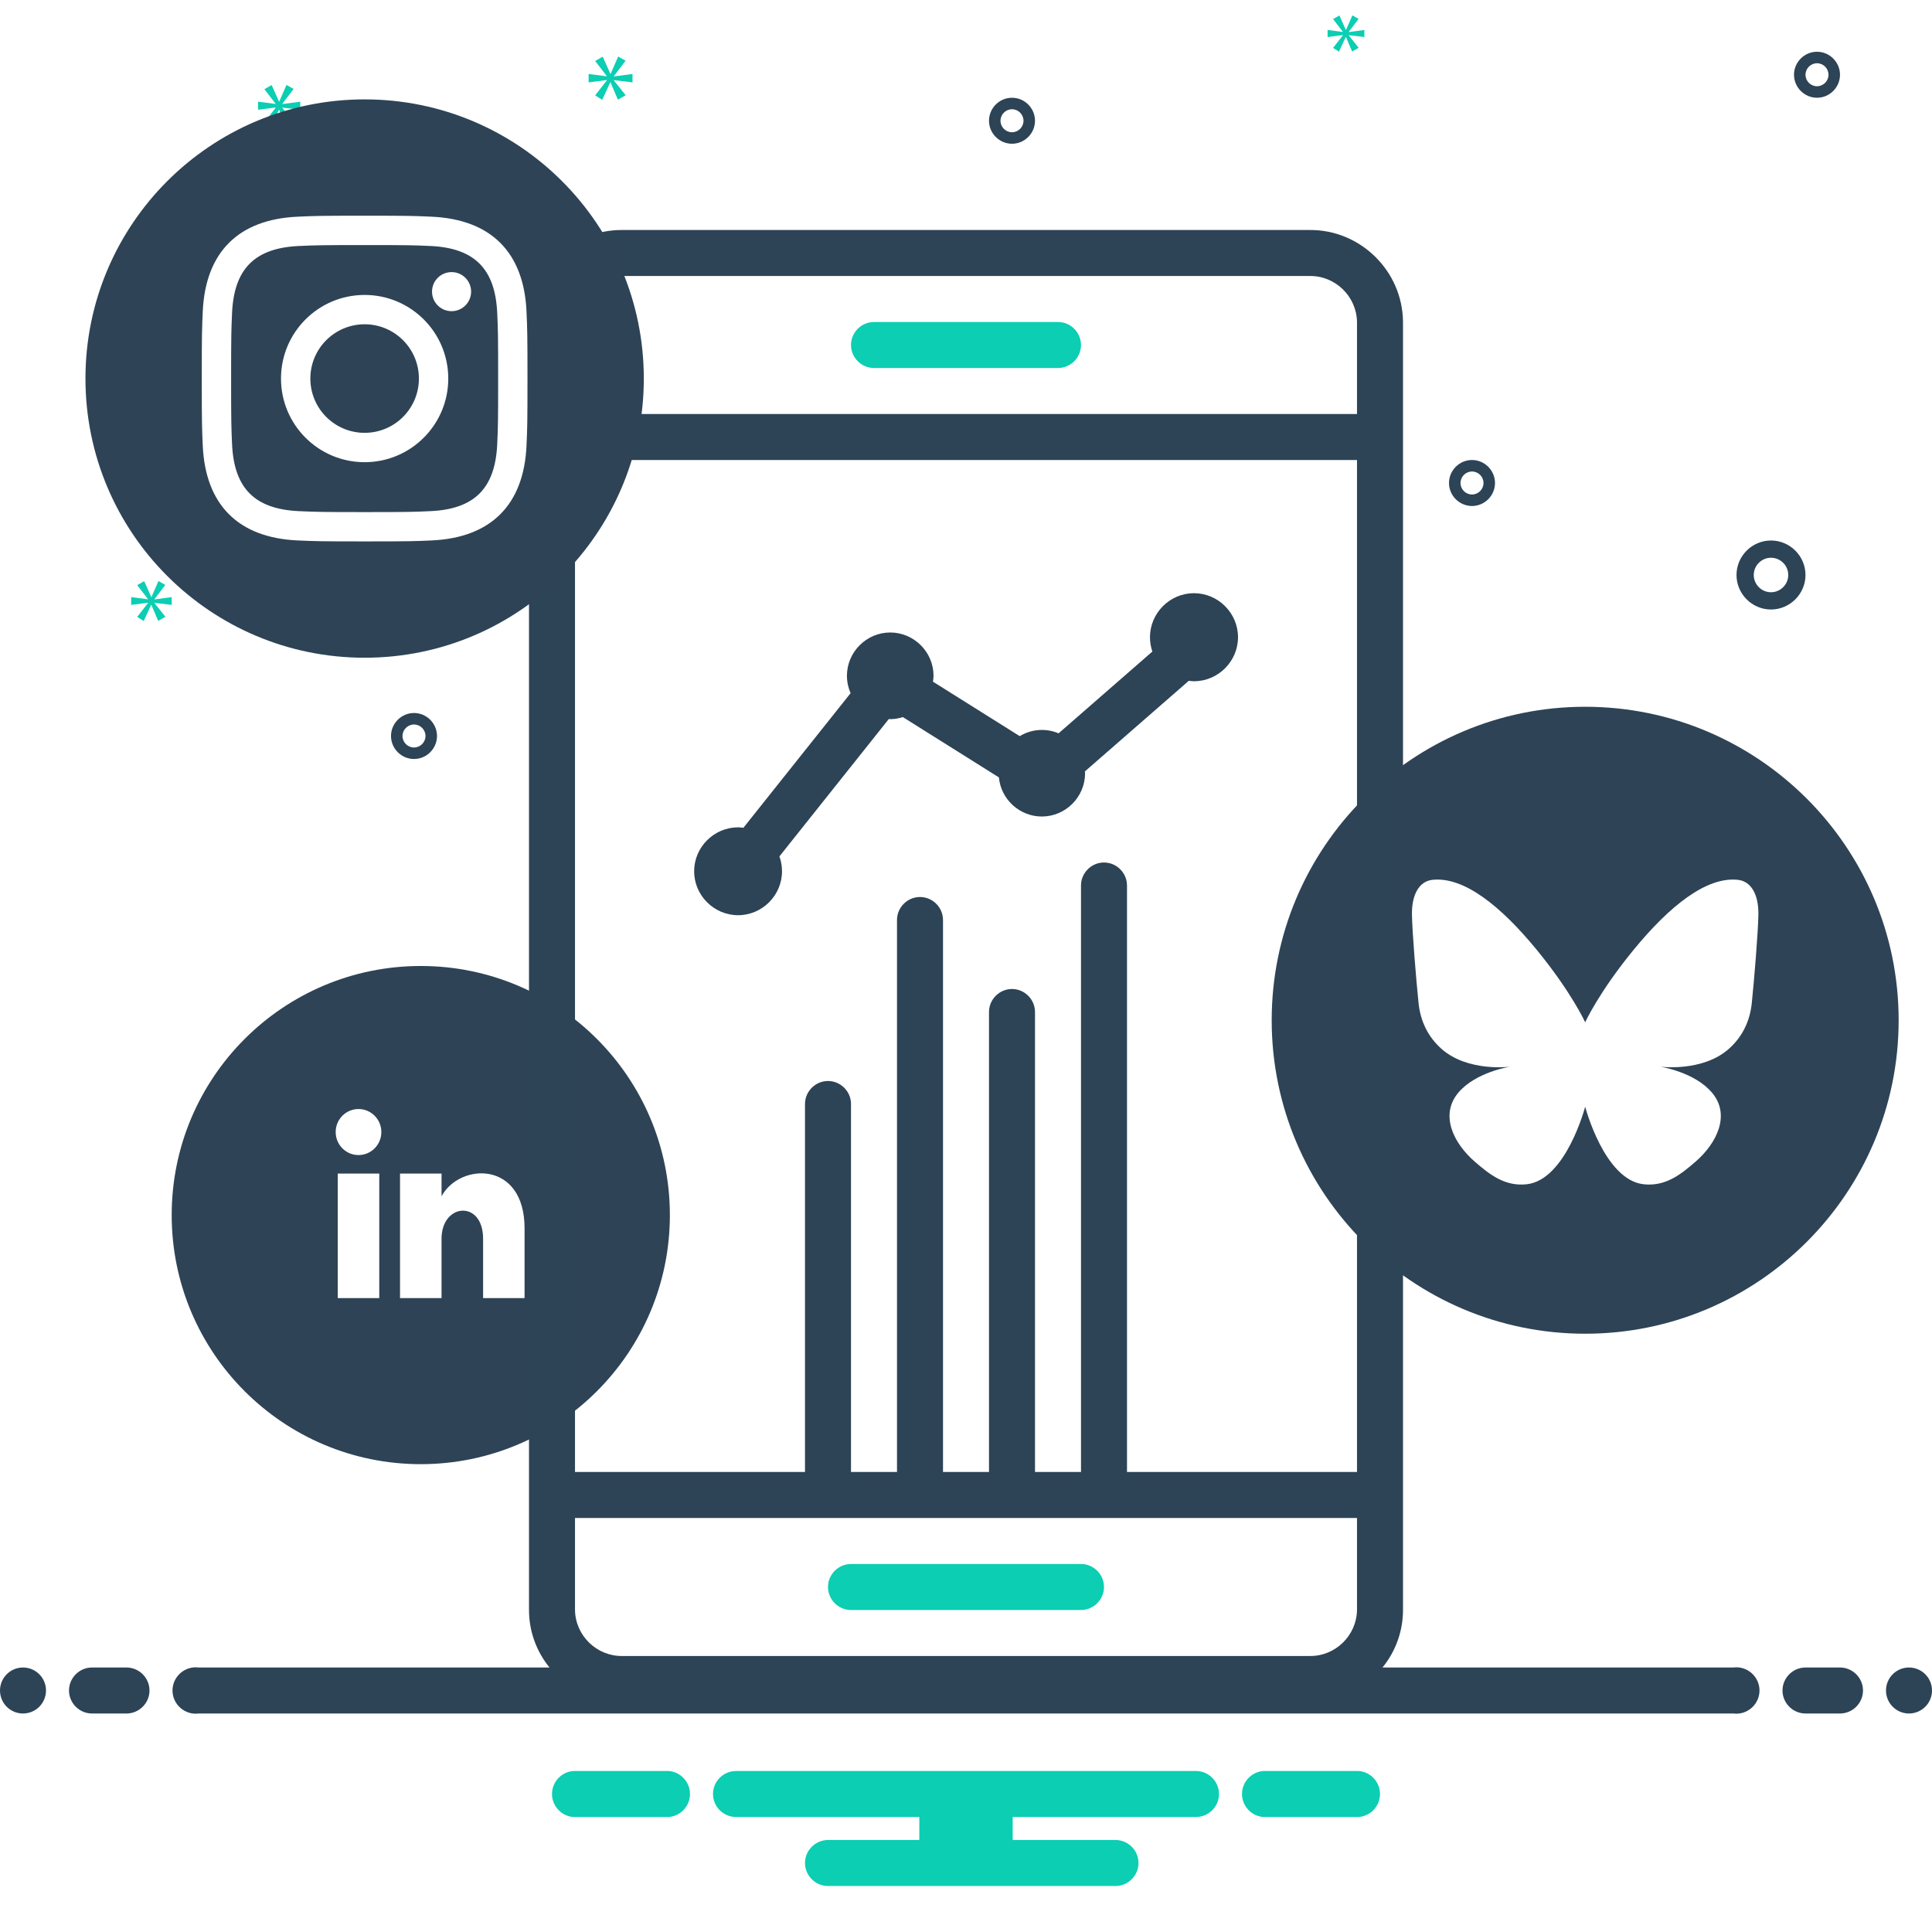
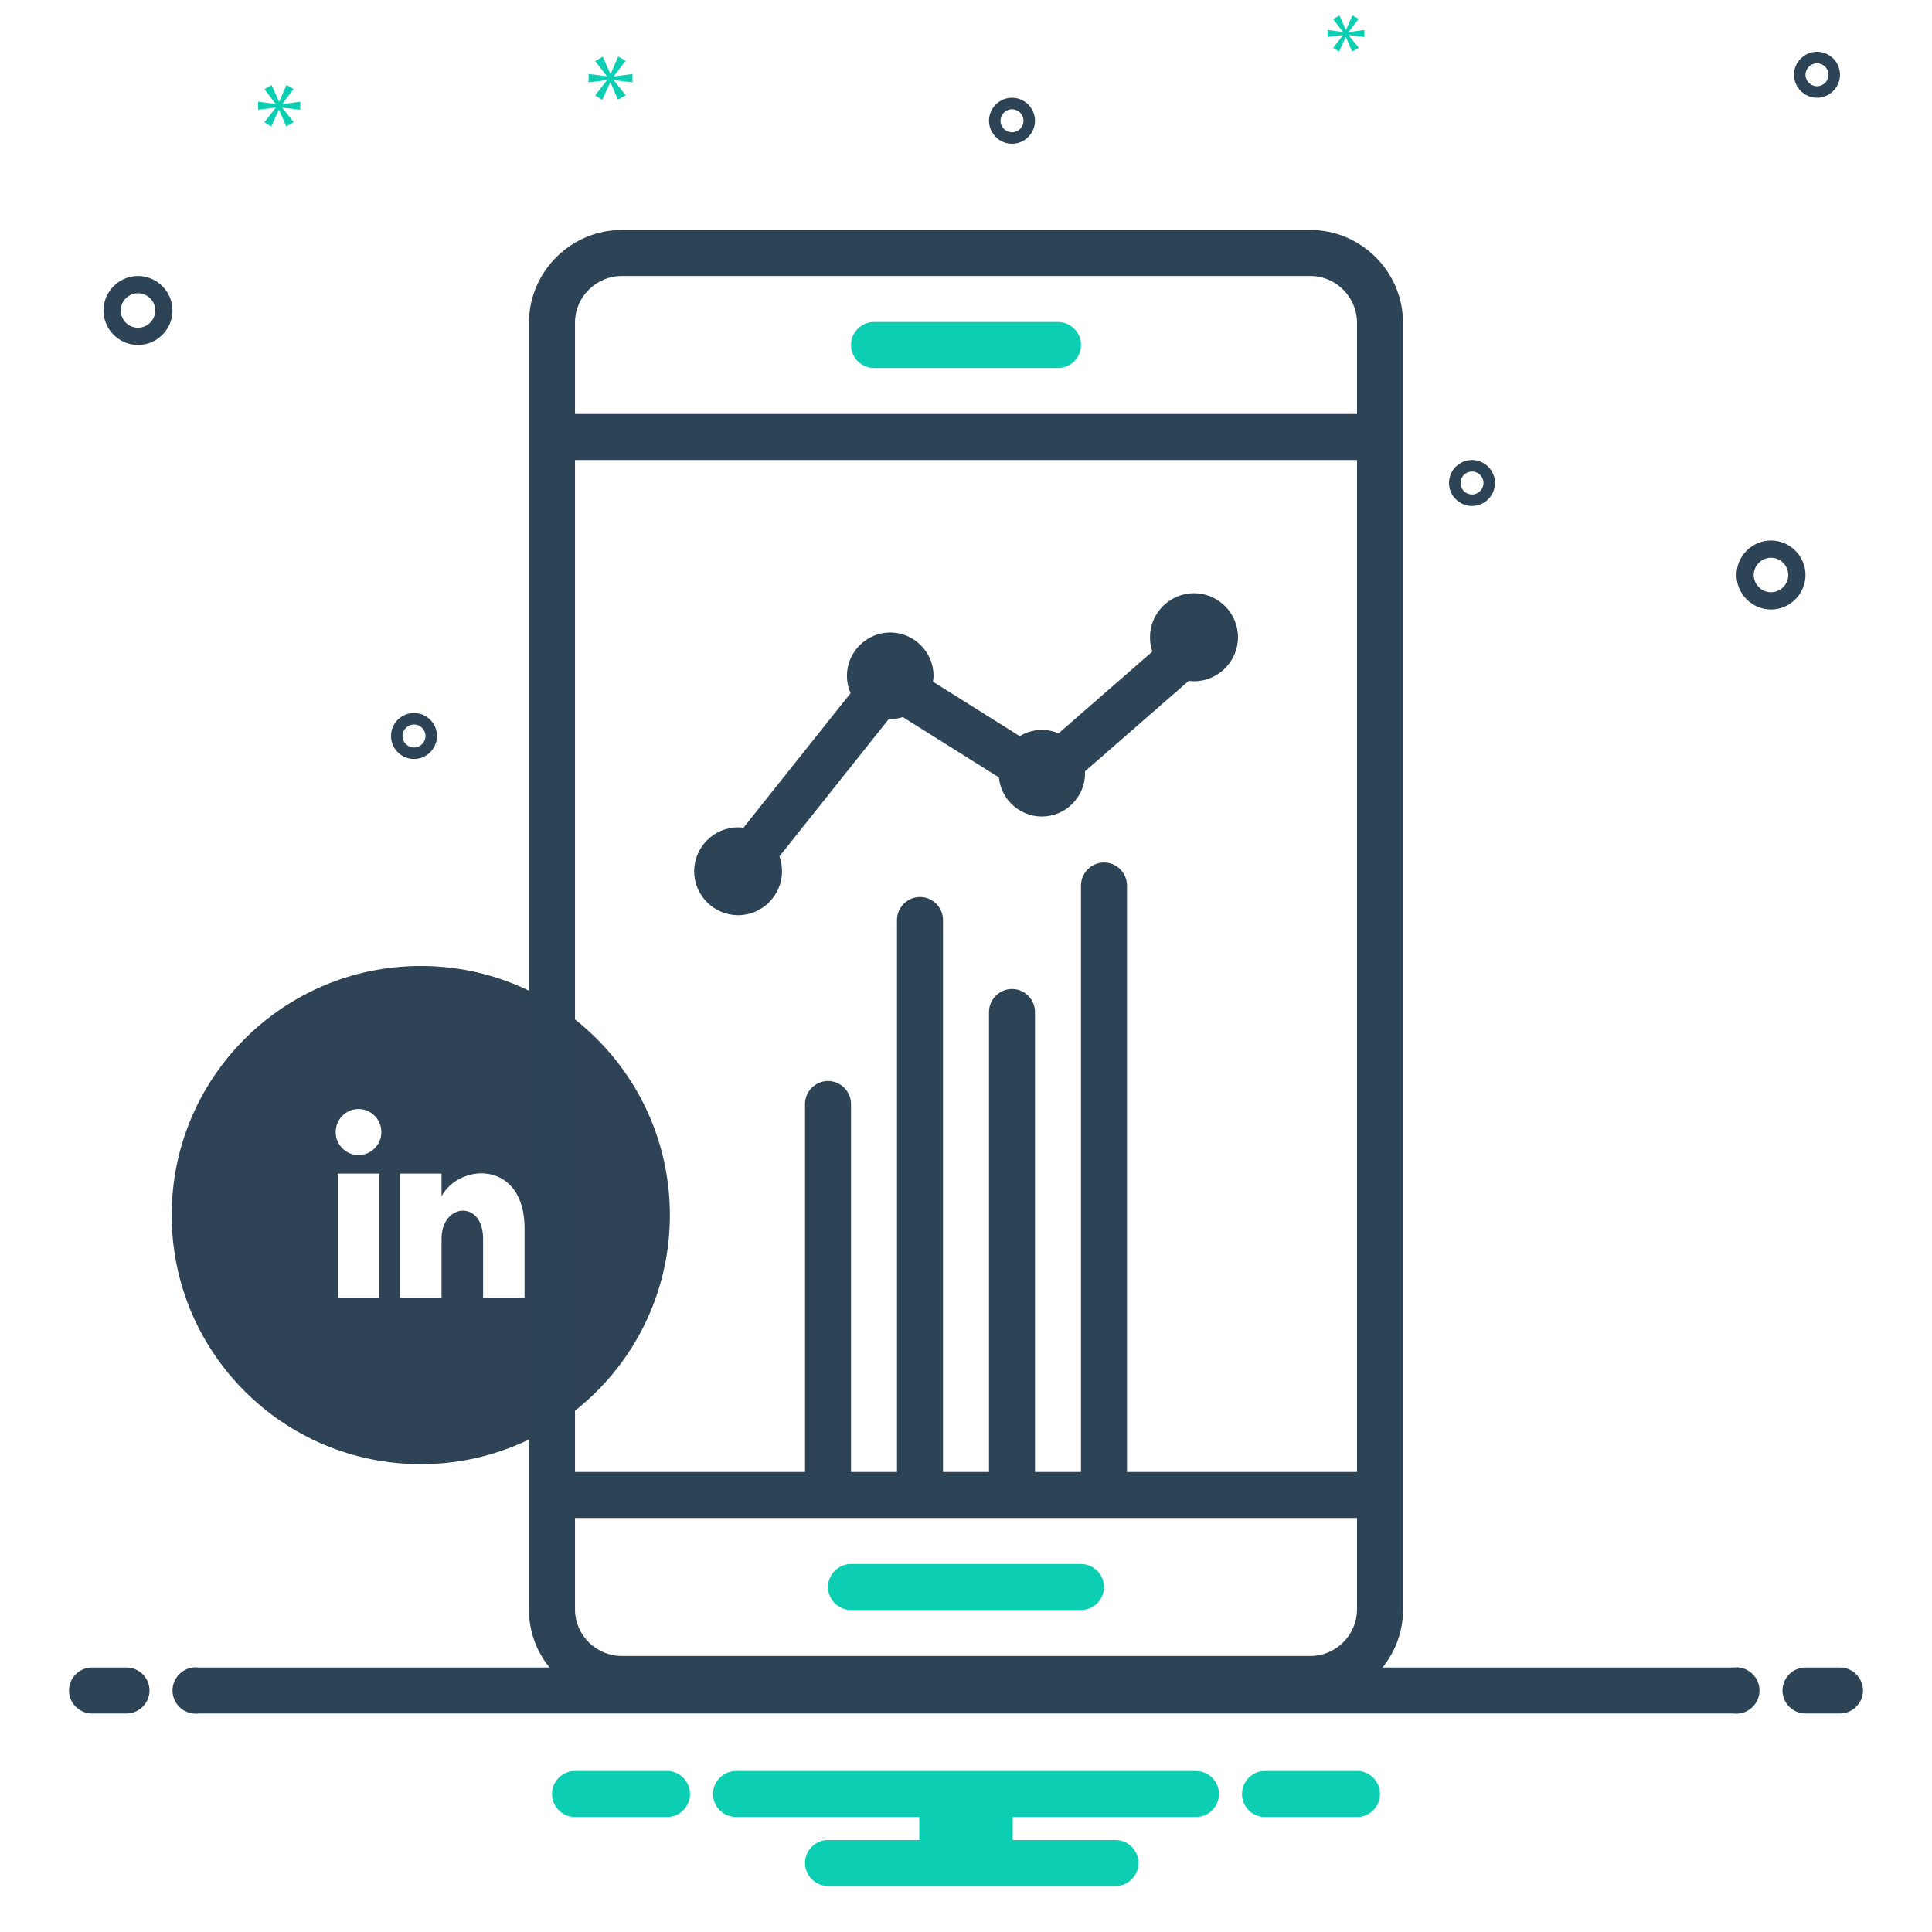
<svg xmlns="http://www.w3.org/2000/svg" xmlns:ns1="http://www.serif.com/" width="100%" height="100%" viewBox="0 0 168 168" version="1.1" xml:space="preserve" style="fill-rule:evenodd;clip-rule:evenodd;stroke-linejoin:round;stroke-miterlimit:2;">
  <g id="Bluesky_app_icon.svg" transform="matrix(0.055,0,0,0.055,137.841,88.717)">
    <g transform="matrix(1,0,0,1,-495.617,-495.617)">
      <g id="Layer-1" ns1:id="Layer 1">
-         <path d="M495.617,0C769.155,0 991.233,222.078 991.233,495.617C991.233,769.155 769.155,991.233 495.617,991.233C222.078,991.233 0,769.155 0,495.617C0,222.078 222.078,0 495.617,0ZM403.335,754.905C465.377,747.948 495.617,632.338 495.617,632.338C495.617,632.338 525.857,747.948 587.899,754.905C622.007,758.73 646.062,740.114 669.984,719.35C704.178,689.67 725.249,645.454 696.737,610.819C669.12,577.269 614.175,569.057 614.175,569.057C614.175,569.057 681.174,577.861 722.884,540.75C744.154,521.824 756.085,497.076 759.043,468.444C762.848,431.614 769.053,356.258 769.48,328.437C769.964,296.985 758.041,275.96 737.264,273.646C687.547,268.109 629.144,314.883 572.39,384.052C517.228,451.28 495.617,498.836 495.617,498.836C495.617,498.836 474.005,451.28 418.844,384.052C362.089,314.883 303.686,268.109 253.97,273.646C233.192,275.96 221.269,296.985 221.753,328.437C222.181,356.258 228.386,431.614 232.19,468.444C235.148,497.076 247.079,521.824 268.35,540.75C310.059,577.861 377.058,569.057 377.058,569.057C377.058,569.057 322.114,577.269 294.496,610.819C265.984,645.454 287.056,689.67 321.249,719.35C345.172,740.114 369.226,758.73 403.335,754.905Z" style="fill:rgb(46,67,86);" />
-       </g>
+         </g>
    </g>
  </g>
  <g id="iconmonstr-linkedin-4.svg" transform="matrix(1.805,0,0,1.805,36.59,105.659)">
    <g transform="matrix(1,0,0,1,-12,-12)">
      <path d="M12,0C5.373,0 0,5.373 0,12C0,18.627 5.373,24 12,24C18.627,24 24,18.627 24,12C24,5.373 18.627,0 12,0ZM10,16L8,16L8,10L10,10L10,16ZM9,9.109C8.393,9.109 7.9,8.613 7.9,8C7.9,7.388 8.392,6.891 9,6.891C9.608,6.891 10.1,7.388 10.1,8C10.1,8.613 9.607,9.109 9,9.109ZM17,16L15.002,16L15.002,13.139C15.002,11.258 13,11.417 13,13.139L13,16L11,16L11,10L13,10L13,11.093C13.872,9.477 17,9.357 17,12.641L17,16Z" style="fill:rgb(46,67,86);fill-rule:nonzero;" />
    </g>
  </g>
  <path d="M128,44C129.097,44 130,43.097 130,42C130,40.903 129.097,40 128,40C126.903,40 126,40.903 126,42C126.001,43.097 126.903,43.999 128,44ZM128,41C128.549,41 129,41.451 129,42C129,42.549 128.549,43 128,43C127.451,43 127,42.549 127,42C127.001,41.452 127.452,41.001 128,41ZM158,8.5C159.097,8.5 160,7.597 160,6.5C160,5.403 159.097,4.5 158,4.5C156.903,4.5 156,5.403 156,6.5C156.001,7.597 156.903,8.499 158,8.5ZM158,5.5C158.549,5.5 159,5.951 159,6.5C159,7.049 158.549,7.5 158,7.5C157.451,7.5 157,7.049 157,6.5C157.001,5.952 157.452,5.501 158,5.5ZM88,12.5C89.097,12.5 90,11.597 90,10.5C90,9.403 89.097,8.5 88,8.5C86.903,8.5 86,9.403 86,10.5C86.001,11.597 86.903,12.499 88,12.5ZM88,9.5C88.549,9.5 89,9.951 89,10.5C89,11.049 88.549,11.5 88,11.5C87.451,11.5 87,11.049 87,10.5C87.001,9.952 87.452,9.501 88,9.5ZM12,24C10.354,24 9,25.354 9,27C9,28.646 10.354,30 12,30C13.646,30 15,28.646 15,27C14.998,25.355 13.645,24.002 12,24ZM12,28.5C11.177,28.5 10.5,27.823 10.5,27C10.5,26.177 11.177,25.5 12,25.5C12.823,25.5 13.5,26.177 13.5,27C13.499,27.823 12.823,28.499 12,28.5ZM157,50C157,48.354 155.646,47 154,47C152.354,47 151,48.354 151,50C151,51.646 152.354,53 154,53C155.645,52.998 156.998,51.645 157,50ZM154,51.5C153.177,51.5 152.5,50.823 152.5,50C152.5,49.177 153.177,48.5 154,48.5C154.823,48.5 155.5,49.177 155.5,50C155.499,50.823 154.823,51.499 154,51.5ZM36,66C37.097,66 38,65.097 38,64C38,62.903 37.097,62 36,62C34.903,62 34,62.903 34,64C34.001,65.097 34.903,65.999 36,66ZM36,63C36.549,63 37,63.451 37,64C37,64.549 36.549,65 36,65C35.451,65 35,64.549 35,64C35.001,63.452 35.452,63.001 36,63Z" style="fill:rgb(45,67,86);fill-rule:nonzero;" />
-   <circle cx="2" cy="147" r="2" style="fill:rgb(45,67,86);" />
  <path d="M11,145L8,145C6.903,145 6,145.903 6,147C6,148.097 6.903,149 8,149L11,149C12.097,149 13,148.097 13,147C13,145.903 12.097,145 11,145ZM160,145L157,145C155.903,145 155,145.903 155,147C155,148.097 155.903,149 157,149L160,149C161.097,149 162,148.097 162,147C162,145.903 161.097,145 160,145Z" style="fill:rgb(45,67,86);fill-rule:nonzero;" />
-   <circle cx="166" cy="147" r="2" style="fill:rgb(45,67,86);" />
  <path d="M150.721,145L120.216,145C121.37,143.589 122,141.822 122,140L122,28C121.97,23.582 118.311,19.971 113.894,20L54.106,20C49.689,19.971 46.03,23.582 46,28L46,140C46,141.822 46.63,143.589 47.784,145L17.279,145C17.192,144.989 17.105,144.983 17.017,144.983C15.911,144.983 15,145.894 15,147C15,148.106 15.911,149.017 17.017,149.017C17.105,149.017 17.192,149.011 17.279,149L150.721,149C150.808,149.011 150.895,149.017 150.983,149.017C152.089,149.017 153,148.106 153,147C153,145.894 152.089,144.983 150.983,144.983C150.895,144.983 150.808,144.989 150.721,145ZM50,28C50.032,25.778 51.884,23.974 54.106,24L113.894,24C116.116,23.973 117.968,25.777 118,28L118,36L50,36L50,28ZM50,40L118,40L118,128L98,128L98,77C98,75.903 97.097,75 96,75C94.903,75 94,75.903 94,77L94,128L90,128L90,88C90,86.903 89.097,86 88,86C86.903,86 86,86.903 86,88L86,128L82,128L82,80C82,78.903 81.097,78 80,78C78.903,78 78,78.903 78,80L78,128L74,128L74,96C74,94.903 73.097,94 72,94C70.903,94 70,94.903 70,96L70,128L50,128L50,40ZM50,132L118,132L118,140C117.968,142.223 116.116,144.027 113.894,144L54.106,144C51.884,144.026 50.032,142.222 50,140L50,132Z" style="fill:rgb(45,67,86);fill-rule:nonzero;" />
  <path d="M77.288,62.524C77.33,62.525 77.37,62.536 77.412,62.536C77.785,62.531 78.154,62.47 78.508,62.355L86.86,67.599C87.04,69.518 88.67,71.002 90.597,71.002C92.657,71.002 94.352,69.307 94.352,67.248C94.352,67.244 94.352,67.241 94.352,67.237C94.352,67.184 94.338,67.135 94.336,67.082L103.375,59.198C103.503,59.218 103.632,59.231 103.762,59.237C103.783,59.238 103.804,59.238 103.825,59.238C105.925,59.238 107.653,57.51 107.653,55.41C107.653,53.31 105.925,51.582 103.825,51.582C101.725,51.582 99.998,53.31 99.998,55.41C99.998,55.834 100.068,56.255 100.206,56.656L92.05,63.768C90.951,63.301 89.692,63.392 88.672,64.013L81.126,59.275C81.154,59.109 81.171,58.94 81.177,58.771C81.177,58.769 81.177,58.766 81.177,58.763C81.177,56.698 79.477,54.999 77.412,54.999C75.347,54.999 73.647,56.698 73.647,58.763C73.647,59.284 73.756,59.799 73.965,60.276L64.642,71.983C64.508,71.962 64.373,71.949 64.237,71.942C64.218,71.942 64.2,71.942 64.181,71.942C62.085,71.942 60.36,73.667 60.36,75.763C60.36,77.859 62.085,79.583 64.181,79.583C66.277,79.583 68.001,77.859 68.001,75.763C68.001,75.322 67.925,74.884 67.776,74.469L77.288,62.524Z" style="fill:rgb(45,67,86);fill-rule:nonzero;" />
-   <path d="M13.431,52.103L14.375,50.862L13.779,50.524L13.173,51.914L13.153,51.914L12.538,50.534L11.931,50.881L12.865,52.093L12.865,52.113L11.405,51.924L11.405,52.599L12.875,52.411L12.875,52.431L11.931,53.642L12.497,54L13.144,52.599L13.163,52.599L13.759,53.99L14.385,53.632L13.431,52.44L13.431,52.421L14.931,52.599L14.931,51.924L13.431,52.123L13.431,52.103Z" style="fill:rgb(11,206,178);fill-rule:nonzero;" />
  <path d="M116.777,3.067L115.92,4.166L116.434,4.49L117.02,3.22L117.038,3.22L117.578,4.481L118.146,4.157L117.281,3.075L117.281,3.057L118.641,3.22L118.641,2.607L117.281,2.787L117.281,2.769L118.137,1.643L117.597,1.337L117.047,2.598L117.029,2.598L116.471,1.345L115.92,1.661L116.768,2.76L116.768,2.778L115.443,2.607L115.443,3.22L116.777,3.049L116.777,3.067Z" style="fill:rgb(11,206,178);fill-rule:nonzero;" />
  <path d="M24.55,9.026L25.532,7.735L24.912,7.384L24.282,8.83L24.261,8.83L23.621,7.394L22.99,7.756L23.961,9.016L23.961,9.037L22.442,8.841L22.442,9.543L23.971,9.347L23.971,9.368L22.99,10.628L23.578,11L24.251,9.543L24.271,9.543L24.891,10.989L25.542,10.618L24.55,9.378L24.55,9.357L26.11,9.543L26.11,8.841L24.55,9.047L24.55,9.026Z" style="fill:rgb(11,206,178);fill-rule:nonzero;" />
  <path d="M52.775,6.981L51.754,8.292L52.366,8.679L53.066,7.163L53.087,7.163L53.732,8.668L54.409,8.281L53.377,6.991L53.377,6.97L55,7.163L55,6.432L53.377,6.647L53.377,6.626L54.399,5.282L53.754,4.917L53.098,6.421L53.076,6.421L52.41,4.927L51.754,5.304L52.764,6.615L52.764,6.637L51.184,6.432L51.184,7.163L52.775,6.959L52.775,6.981Z" style="fill:rgb(11,206,178);fill-rule:nonzero;" />
  <path d="M118.154,154L109.846,154C108.809,154.083 108,154.96 108,156C108,157.04 108.809,157.917 109.846,158L118.154,158C119.191,157.917 120,157.04 120,156C120,154.96 119.191,154.083 118.154,154ZM58.154,154L49.846,154C48.809,154.083 48,154.96 48,156C48,157.04 48.809,157.917 49.846,158L58.154,158C59.191,157.917 60,157.04 60,156C60,154.96 59.191,154.083 58.154,154ZM104,154L64,154C62.903,154 62,154.903 62,156C62,157.097 62.903,158 64,158L79.94,158L79.94,160L72,160C70.903,160 70,160.903 70,162C70,163.097 70.903,164 72,164L97,164C98.097,164 99,163.097 99,162C99,160.903 98.097,160 97,160L88.06,160L88.06,158L104,158C105.097,158 106,157.097 106,156C106,154.903 105.097,154 104,154ZM74,140L94,140C95.097,140 96,139.097 96,138C96,136.903 95.097,136 94,136L74,136C72.903,136 72,136.903 72,138C72,139.097 72.903,140 74,140ZM76,32L92,32C93.097,32 94,31.097 94,30C94,28.903 93.097,28 92,28L76,28C74.903,28 74,28.903 74,30C74,31.097 74.903,32 76,32Z" style="fill:rgb(11,206,178);fill-rule:nonzero;" />
  <g id="iconmonstr-instagram-14.svg" transform="matrix(2.023,0,0,2.023,31.707,32.918)">
    <g transform="matrix(1,0,0,1,-12,-12)">
-       <path d="M14.829,6.302C14.091,6.268 13.869,6.262 12,6.262C10.131,6.262 9.91,6.269 9.172,6.302C7.273,6.389 6.389,7.288 6.302,9.172C6.269,9.91 6.261,10.131 6.261,12C6.261,13.869 6.269,14.09 6.302,14.829C6.389,16.708 7.269,17.612 9.172,17.699C9.909,17.732 10.131,17.74 12,17.74C13.87,17.74 14.091,17.733 14.829,17.699C16.728,17.613 17.611,16.711 17.699,14.829C17.732,14.091 17.739,13.869 17.739,12C17.739,10.131 17.732,9.91 17.699,9.172C17.611,7.289 16.726,6.389 14.829,6.302ZM12,15.595C10.015,15.595 8.405,13.986 8.405,12C8.405,10.015 10.015,8.406 12,8.406C13.985,8.406 15.595,10.015 15.595,12C15.595,13.985 13.985,15.595 12,15.595ZM15.737,9.104C15.273,9.104 14.897,8.728 14.897,8.264C14.897,7.8 15.273,7.424 15.737,7.424C16.201,7.424 16.577,7.8 16.577,8.264C16.577,8.727 16.201,9.104 15.737,9.104ZM14.333,12C14.333,13.289 13.288,14.333 12,14.333C10.712,14.333 9.667,13.289 9.667,12C9.667,10.711 10.712,9.667 12,9.667C13.288,9.667 14.333,10.711 14.333,12ZM12,0C5.373,0 0,5.373 0,12C0,18.627 5.373,24 12,24C18.627,24 24,18.627 24,12C24,5.373 18.627,0 12,0ZM18.958,14.886C18.843,17.431 17.426,18.841 14.887,18.958C14.14,18.992 13.901,19 12,19C10.099,19 9.861,18.992 9.114,18.958C6.57,18.841 5.159,17.429 5.042,14.886C5.008,14.14 5,13.901 5,12C5,10.099 5.008,9.861 5.042,9.114C5.159,6.57 6.571,5.159 9.114,5.043C9.861,5.008 10.099,5 12,5C13.901,5 14.14,5.008 14.887,5.043C17.432,5.16 18.844,6.575 18.958,9.114C18.992,9.861 19,10.099 19,12C19,13.901 18.992,14.14 18.958,14.886Z" style="fill:rgb(46,67,86);fill-rule:nonzero;" />
-     </g>
+       </g>
  </g>
</svg>